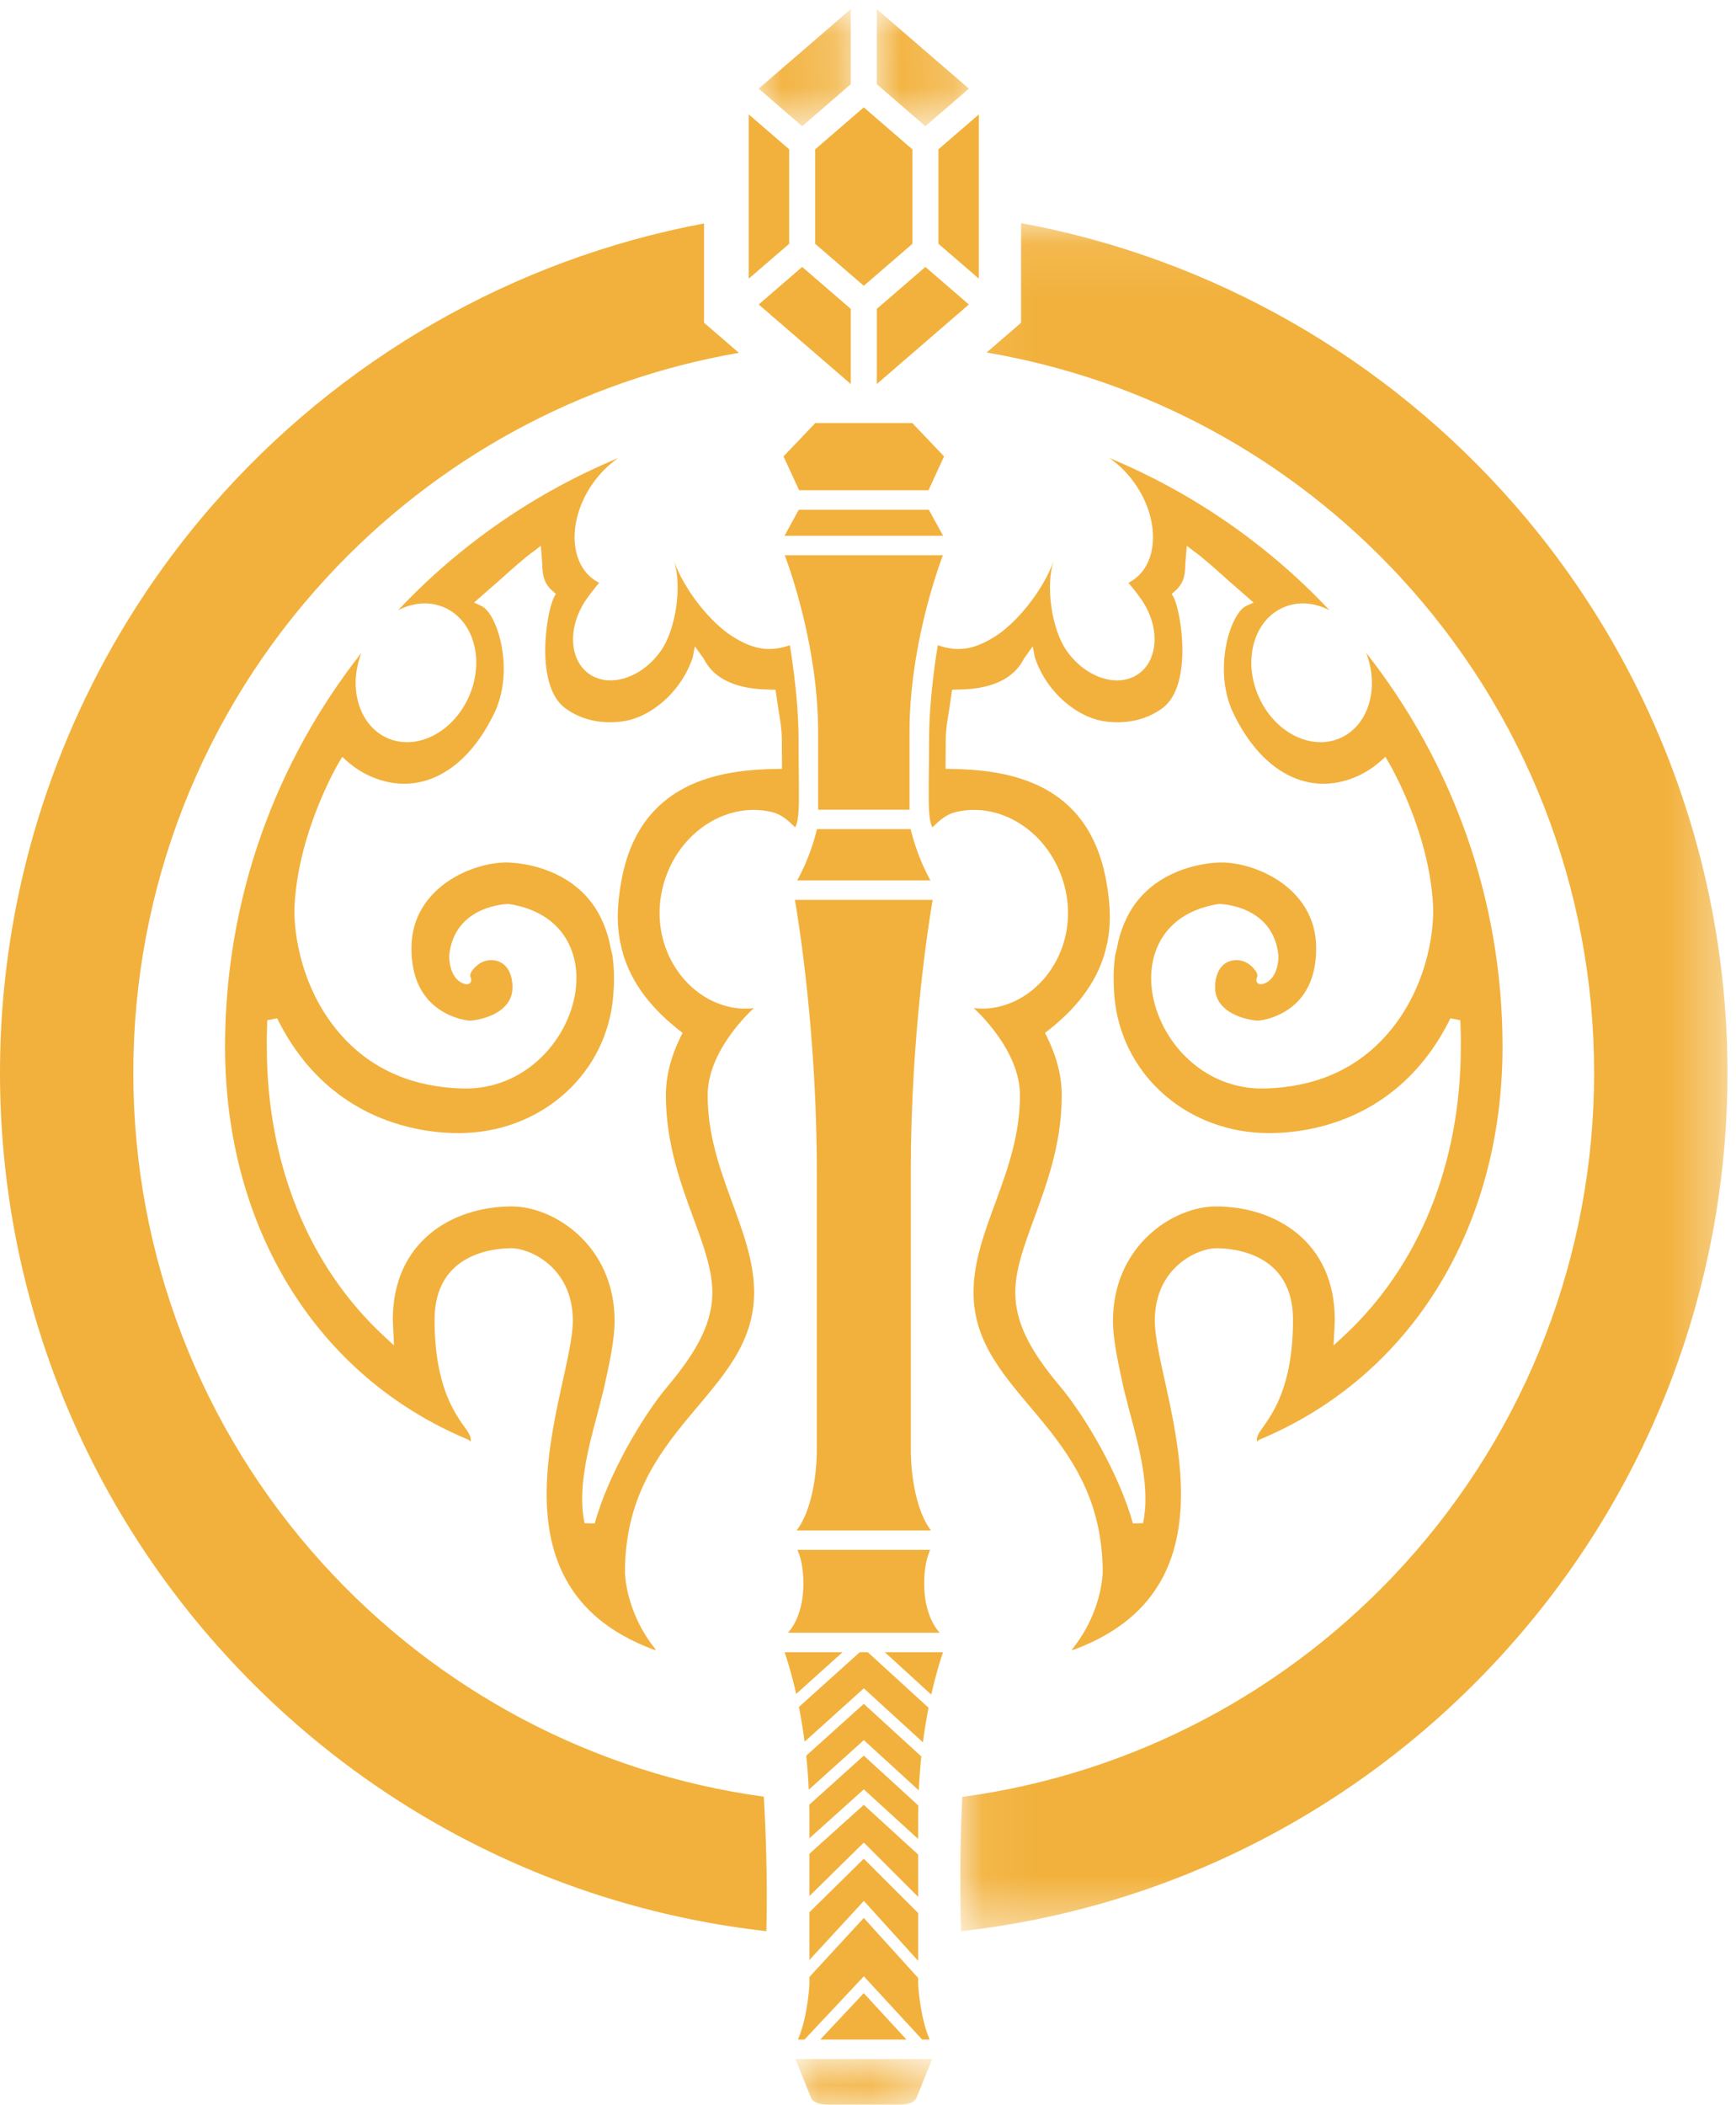
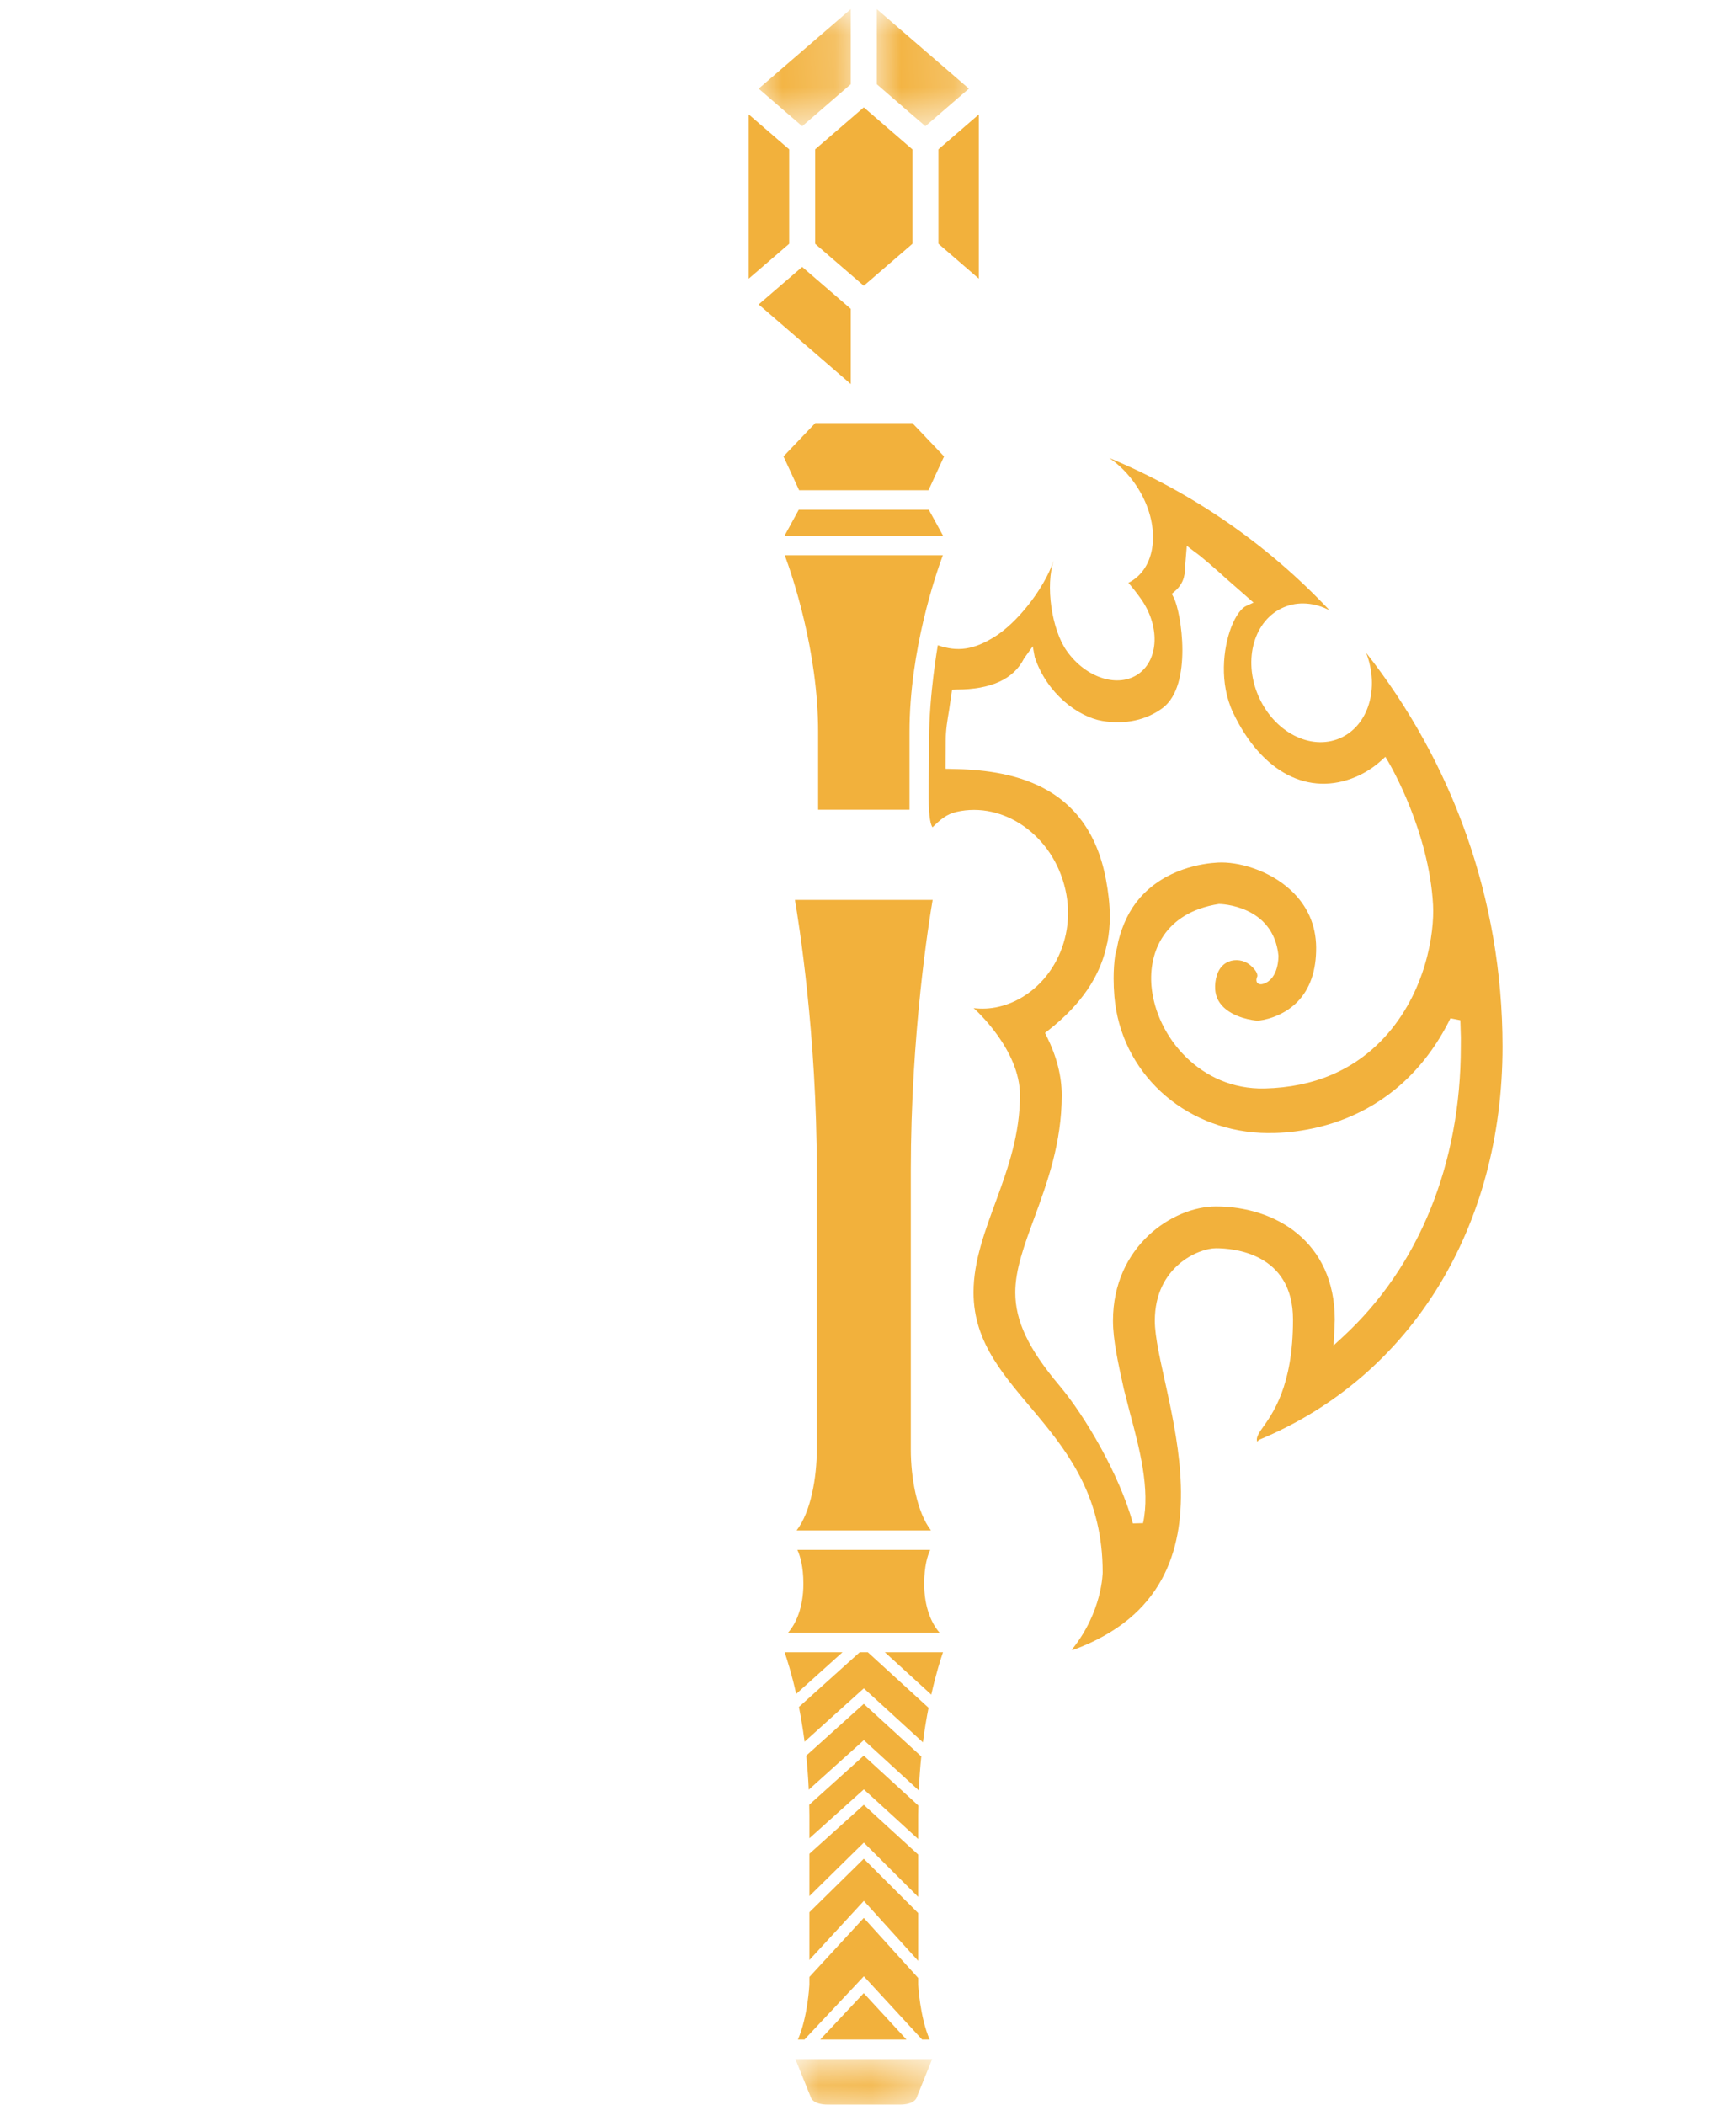
<svg xmlns="http://www.w3.org/2000/svg" xmlns:xlink="http://www.w3.org/1999/xlink" width="33px" height="40px" viewBox="0 0 33 40" version="1.1">
  <title>gnomi</title>
  <desc>Created with Sketch.</desc>
  <defs>
    <polygon id="path-1" points="0.044 0.012 1.795 0.012 1.795 2.237 0.044 2.237" />
    <polygon id="path-3" points="0.05 0.012 1.801 0.012 1.801 2.237 0.05 2.237" />
-     <polygon id="path-5" points="0.073 0.095 14.656 0.095 14.656 32.55 0.073 32.55" />
    <polygon id="path-7" points="0.055 0.001 2.655 0.001 2.655 0.866 0.055 0.866" />
  </defs>
  <g id="Page-1" stroke="none" stroke-width="1" fill="none" fill-rule="evenodd">
    <g id="2020-8-5_icons" transform="translate(-334, -40)">
      <g id="gnomi" transform="translate(334, 40)">
        <polygon id="Fill-1" fill="#F2B13C" points="15.496 4.633 16.42 5.43 17.344 4.633 17.344 2.838 16.42 2.04 15.496 2.837" />
        <g id="Group-58" transform="translate(0, 0.161)">
          <g id="Group-4" transform="translate(16.623, 0)">
            <mask id="mask-2" fill="white">
              <use xlink:href="#path-1" />
            </mask>
            <g id="Clip-3" />
            <path d="M0.673,1.983 C0.786,2.08 0.89,2.17 0.968,2.237 L1.758,1.555 L1.795,1.523 L0.044,0.012 L0.044,1.439 C0.137,1.519 0.422,1.765 0.673,1.983" id="Fill-2" fill="#F2B13C" mask="url(#mask-2)" />
          </g>
          <g id="Group-7" transform="translate(14.372, 0)">
            <mask id="mask-4" fill="white">
              <use xlink:href="#path-3" />
            </mask>
            <g id="Clip-6" />
            <path d="M0.877,2.237 C0.995,2.134 1.178,1.977 1.353,1.826 L1.801,1.439 L1.801,0.012 L0.05,1.523 L0.087,1.555 L0.877,2.237 Z" id="Fill-5" fill="#F2B13C" mask="url(#mask-4)" />
          </g>
          <path d="M15.415,5.054 L15.249,4.911 L14.459,5.592 L14.422,5.624 L16.173,7.136 L16.173,5.708 C16.068,5.617 15.69,5.291 15.415,5.054" id="Fill-8" fill="#F2B13C" />
          <polygon id="Fill-10" fill="#F2B13C" points="15.002 2.676 14.233 2.013 14.233 5.134 15.002 4.471" />
-           <path d="M17.591,4.911 C17.34,5.128 16.802,5.592 16.667,5.708 L16.667,7.136 L18.418,5.624 L18.381,5.593 L17.591,4.911 Z" id="Fill-12" fill="#F2B13C" />
          <polygon id="Fill-14" fill="#F2B13C" points="17.839 4.471 18.607 5.134 18.607 2.013 17.839 2.676" />
-           <path d="M11.788,17.734 C11.799,17.783 11.814,17.831 11.822,17.883 C11.951,18.385 12.261,18.904 12.912,19.415 L12.975,19.465 L12.939,19.537 C12.752,19.916 12.658,20.29 12.658,20.649 C12.658,21.557 12.935,22.313 13.18,22.981 C13.374,23.508 13.541,23.963 13.541,24.396 C13.541,24.938 13.289,25.469 12.7,26.168 C12.214,26.745 11.56,27.858 11.305,28.785 L11.112,28.781 C10.971,28.137 11.186,27.34 11.358,26.699 L11.477,26.231 C11.588,25.73 11.683,25.298 11.683,24.934 C11.683,23.517 10.546,22.762 9.726,22.762 C8.602,22.762 7.467,23.427 7.467,24.913 L7.474,25.073 L7.49,25.403 L7.312,25.238 C5.867,23.908 5.072,21.951 5.072,19.727 L5.071,19.555 L5.08,19.224 L5.268,19.187 C6.319,21.318 8.292,21.393 8.872,21.365 C10.362,21.293 11.533,20.204 11.656,18.775 C11.666,18.656 11.672,18.541 11.672,18.429 C11.672,18.274 11.661,18.127 11.641,17.986 C11.617,17.898 11.597,17.811 11.583,17.724 C11.503,17.408 11.372,17.13 11.177,16.905 C10.686,16.34 9.973,16.243 9.69,16.228 C9.314,16.208 8.718,16.365 8.298,16.758 C7.987,17.051 7.826,17.413 7.822,17.836 C7.817,18.281 7.938,18.632 8.182,18.879 C8.469,19.168 8.854,19.231 8.934,19.231 C9.004,19.231 9.403,19.181 9.613,18.943 C9.718,18.825 9.759,18.682 9.737,18.504 C9.714,18.304 9.626,18.168 9.486,18.11 C9.356,18.057 9.196,18.08 9.088,18.167 C8.911,18.308 8.941,18.391 8.941,18.393 C8.941,18.393 8.983,18.477 8.932,18.52 C8.889,18.558 8.821,18.531 8.821,18.531 C8.531,18.434 8.538,18.018 8.539,17.992 C8.637,17.034 9.645,17.014 9.671,17.015 C10.704,17.176 11.009,17.928 10.951,18.578 C10.865,19.536 10.018,20.55 8.8,20.521 C7.864,20.498 7.099,20.172 6.526,19.552 C5.732,18.692 5.57,17.562 5.6,17.03 C5.678,15.63 6.413,14.376 6.444,14.323 L6.506,14.219 L6.596,14.3 C6.735,14.424 6.891,14.524 7.06,14.597 C7.96,14.983 8.856,14.519 9.398,13.385 C9.667,12.822 9.589,12.162 9.44,11.768 C9.344,11.511 9.228,11.386 9.152,11.353 L9.011,11.288 L9.501,10.859 C9.732,10.652 9.994,10.417 10.141,10.317 L10.281,10.209 L10.308,10.553 C10.313,10.726 10.317,10.906 10.507,11.071 L10.566,11.122 L10.53,11.192 C10.385,11.471 10.165,12.857 10.737,13.289 C11.045,13.521 11.451,13.61 11.882,13.538 C12.347,13.46 12.939,13.019 13.17,12.326 L13.208,12.119 L13.375,12.351 C13.57,12.742 14.002,12.941 14.656,12.941 L14.742,12.946 L14.8,13.336 C14.831,13.518 14.862,13.706 14.862,13.899 L14.866,14.447 L14.768,14.449 C13.665,14.464 12.16,14.7 11.815,16.559 C11.773,16.784 11.743,17.019 11.743,17.261 C11.743,17.416 11.758,17.574 11.788,17.734 M14.658,15.265 C14.845,15.307 14.964,15.409 15.113,15.558 C15.113,15.558 15.163,15.515 15.18,15.244 C15.196,14.973 15.18,14.476 15.18,13.888 C15.18,13.044 15.014,12.099 15.014,12.099 C14.636,12.229 14.331,12.185 13.938,11.941 C13.511,11.677 13.007,11.052 12.808,10.489 C12.971,10.953 12.852,11.8 12.559,12.211 C12.193,12.724 11.583,12.917 11.195,12.641 C10.808,12.365 10.791,11.725 11.157,11.212 C11.224,11.117 11.303,11.015 11.39,10.912 C11.359,10.897 11.329,10.88 11.3,10.86 C10.817,10.531 10.794,9.72 11.251,9.05 C11.394,8.839 11.568,8.668 11.753,8.542 C10.157,9.204 8.732,10.196 7.566,11.435 C7.847,11.289 8.161,11.258 8.441,11.379 C9.001,11.619 9.216,12.371 8.921,13.058 C8.626,13.745 7.933,14.107 7.373,13.867 C6.828,13.633 6.611,12.915 6.87,12.244 C5.248,14.304 4.278,16.902 4.278,19.727 C4.278,23.145 6,25.99 8.908,27.196 C8.919,27.207 8.929,27.218 8.941,27.231 C8.96,27.191 8.952,27.124 8.865,27.002 C8.649,26.7 8.261,26.184 8.261,24.913 C8.261,23.642 9.403,23.556 9.726,23.556 C10.049,23.556 10.889,23.9 10.889,24.934 C10.889,26.205 9.059,29.931 12.418,31.18 L12.435,31.185 C12.447,31.185 12.457,31.186 12.469,31.186 C11.882,30.465 11.88,29.715 11.88,29.715 C11.88,26.937 14.335,26.356 14.335,24.396 C14.335,23.19 13.452,22.113 13.452,20.649 C13.452,19.788 14.288,19.032 14.331,18.994 C14.179,19.011 14.021,19.006 13.861,18.969 C12.974,18.767 12.352,17.778 12.588,16.74 C12.825,15.702 13.771,15.062 14.658,15.265" id="Fill-16" fill="#F2B13C" />
          <path d="M20.958,13.538 C21.389,13.61 21.796,13.521 22.104,13.289 C22.675,12.857 22.456,11.47 22.311,11.192 L22.275,11.122 L22.334,11.071 C22.523,10.906 22.528,10.727 22.532,10.553 L22.56,10.209 L22.7,10.317 C22.846,10.417 23.108,10.651 23.339,10.859 L23.829,11.288 L23.688,11.353 C23.612,11.386 23.497,11.512 23.4,11.768 C23.252,12.162 23.174,12.822 23.442,13.384 C23.984,14.519 24.88,14.983 25.78,14.597 C25.949,14.524 26.105,14.424 26.245,14.3 L26.335,14.219 L26.396,14.323 C26.427,14.376 27.163,15.63 27.241,17.03 C27.27,17.562 27.108,18.692 26.314,19.552 C25.742,20.172 24.977,20.498 24.041,20.521 C22.822,20.55 21.975,19.536 21.889,18.578 C21.831,17.928 22.137,17.176 23.17,17.015 C23.196,17.014 24.203,17.034 24.302,17.993 C24.303,18.018 24.31,18.434 24.02,18.531 C24.02,18.531 23.951,18.558 23.908,18.52 C23.858,18.477 23.9,18.393 23.9,18.393 C23.9,18.391 23.93,18.308 23.753,18.167 C23.644,18.08 23.485,18.057 23.355,18.11 C23.214,18.168 23.127,18.304 23.103,18.504 C23.082,18.682 23.122,18.825 23.227,18.943 C23.438,19.181 23.837,19.231 23.906,19.231 C23.987,19.231 24.372,19.168 24.658,18.879 C24.902,18.632 25.023,18.281 25.019,17.836 C25.014,17.413 24.854,17.051 24.542,16.758 C24.122,16.365 23.526,16.207 23.15,16.228 C22.867,16.243 22.155,16.34 21.663,16.905 C21.468,17.13 21.337,17.408 21.258,17.724 C21.243,17.811 21.224,17.898 21.199,17.986 C21.179,18.127 21.169,18.274 21.169,18.429 C21.169,18.541 21.174,18.656 21.184,18.775 C21.308,20.204 22.479,21.293 23.969,21.365 C24.548,21.393 26.521,21.318 27.572,19.187 L27.76,19.224 L27.77,19.555 L27.769,19.727 C27.769,21.951 26.973,23.908 25.529,25.238 L25.35,25.403 L25.367,25.073 L25.373,24.913 C25.373,23.427 24.239,22.762 23.114,22.762 C22.294,22.762 21.157,23.517 21.157,24.934 C21.157,25.298 21.253,25.73 21.363,26.231 L21.483,26.699 C21.655,27.34 21.869,28.137 21.728,28.78 L21.536,28.785 C21.28,27.858 20.627,26.745 20.141,26.168 C19.551,25.469 19.3,24.939 19.3,24.396 C19.3,23.963 19.467,23.508 19.661,22.981 C19.906,22.313 20.183,21.557 20.183,20.649 C20.183,20.29 20.088,19.916 19.901,19.537 L19.865,19.465 L19.929,19.415 C20.58,18.904 20.889,18.385 21.018,17.883 C21.027,17.831 21.041,17.784 21.053,17.734 C21.083,17.574 21.097,17.416 21.097,17.261 C21.097,17.019 21.067,16.784 21.025,16.559 C20.681,14.7 19.175,14.464 18.073,14.449 L17.974,14.447 L17.978,13.9 C17.978,13.706 18.01,13.518 18.041,13.336 L18.098,12.945 L18.184,12.941 C18.839,12.941 19.27,12.742 19.466,12.351 L19.632,12.119 L19.67,12.326 C19.901,13.019 20.493,13.46 20.958,13.538 M18.902,11.941 C18.509,12.185 18.204,12.229 17.827,12.099 C17.827,12.099 17.661,13.044 17.661,13.888 C17.661,14.476 17.644,14.973 17.661,15.244 C17.678,15.514 17.727,15.558 17.727,15.558 C17.876,15.41 17.995,15.308 18.183,15.265 C19.07,15.062 20.015,15.702 20.252,16.74 C20.489,17.778 19.867,18.767 18.979,18.969 C18.819,19.006 18.662,19.011 18.509,18.994 C18.552,19.032 19.389,19.788 19.389,20.649 C19.389,22.113 18.506,23.19 18.506,24.396 C18.506,26.356 20.961,26.938 20.961,29.715 C20.961,29.715 20.959,30.465 20.372,31.187 C20.383,31.186 20.393,31.185 20.405,31.185 L20.422,31.18 C23.782,29.931 21.952,26.205 21.952,24.934 C21.952,23.9 22.791,23.556 23.114,23.556 C23.437,23.556 24.579,23.642 24.579,24.913 C24.579,26.184 24.191,26.7 23.976,27.002 C23.889,27.124 23.881,27.191 23.9,27.23 C23.911,27.219 23.921,27.207 23.933,27.196 C26.84,25.99 28.562,23.145 28.562,19.727 C28.562,16.902 27.592,14.304 25.97,12.244 C26.229,12.915 26.013,13.633 25.468,13.867 C24.907,14.107 24.214,13.745 23.919,13.058 C23.624,12.371 23.839,11.619 24.4,11.379 C24.68,11.258 24.994,11.289 25.274,11.435 C24.108,10.196 22.683,9.204 21.087,8.541 C21.273,8.668 21.446,8.839 21.589,9.05 C22.046,9.72 22.024,10.531 21.54,10.86 C21.511,10.88 21.481,10.897 21.45,10.913 C21.538,11.015 21.617,11.117 21.684,11.211 C22.05,11.725 22.032,12.365 21.645,12.641 C21.258,12.917 20.647,12.725 20.281,12.211 C19.988,11.8 19.869,10.953 20.032,10.489 C19.833,11.052 19.329,11.677 18.902,11.941" id="Fill-18" fill="#F2B13C" />
-           <path d="M14.568,36.532 C14.594,35.553 14.554,34.569 14.52,33.977 C11.296,33.536 8.329,31.972 6.128,29.542 C3.81,26.985 2.534,23.676 2.534,20.222 C2.534,16.723 3.84,13.38 6.213,10.811 C8.301,8.549 11.048,7.06 14.046,6.543 L13.563,6.126 L13.383,5.971 L13.383,5.733 L13.383,4.085 C9.764,4.762 6.459,6.655 4.023,9.456 C1.429,12.44 0,16.263 0,20.222 C0,24.378 1.556,28.343 4.383,31.386 C7.07,34.28 10.67,36.095 14.568,36.532" id="Fill-20" fill="#F2B13C" />
          <g id="Group-24" transform="translate(18.182, 3.983)">
            <mask id="mask-6" fill="white">
              <use xlink:href="#path-5" />
            </mask>
            <g id="Clip-23" />
            <path d="M14.656,16.239 C14.656,12.273 13.222,8.444 10.619,5.458 C8.174,2.653 4.858,0.764 1.228,0.095 L1.228,1.75 L1.228,1.988 L1.048,2.144 L0.572,2.554 C3.578,3.064 6.334,4.55 8.429,6.813 C10.81,9.385 12.121,12.733 12.121,16.239 C12.121,19.697 10.842,23.011 8.52,25.569 C6.313,28 3.341,29.562 0.111,29.998 C0.061,30.926 0.068,31.864 0.086,32.55 C3.984,32.113 7.583,30.299 10.271,27.405 C13.099,24.362 14.656,20.396 14.656,16.239" id="Fill-22" fill="#F2B13C" mask="url(#mask-6)" />
          </g>
          <polygon id="Fill-25" fill="#F2B13C" points="17.946 8.511 17.343 7.878 15.498 7.878 14.894 8.511 15.191 9.154 17.65 9.154" />
          <polygon id="Fill-27" fill="#F2B13C" points="17.656 9.524 15.184 9.524 14.913 10.02 17.928 10.02" />
          <path d="M17.289,13.747 C17.289,12.194 17.791,10.744 17.923,10.389 L14.918,10.389 C15.05,10.744 15.552,12.194 15.552,13.747 L15.552,15.224 L17.289,15.224 L17.289,13.747 Z" id="Fill-29" fill="#F2B13C" />
-           <path d="M15.53,15.593 C15.487,15.774 15.376,16.167 15.154,16.568 L17.687,16.568 C17.464,16.167 17.354,15.774 17.311,15.593 L15.53,15.593 Z" id="Fill-31" fill="#F2B13C" />
          <path d="M15.527,22.076 L15.527,27.386 C15.527,27.901 15.416,28.567 15.143,28.918 L17.697,28.918 C17.425,28.567 17.314,27.901 17.314,27.386 L17.314,22.076 C17.314,19.488 17.659,17.343 17.729,16.937 L15.111,16.937 C15.181,17.343 15.527,19.488 15.527,22.076" id="Fill-33" fill="#F2B13C" />
          <path d="M15.272,29.932 C15.272,30.385 15.128,30.696 14.979,30.862 L17.862,30.862 C17.713,30.696 17.568,30.385 17.568,29.932 C17.568,29.592 17.634,29.39 17.683,29.287 L15.157,29.287 C15.206,29.39 15.272,29.592 15.272,29.932" id="Fill-35" fill="#F2B13C" />
          <path d="M17.703,32.038 C17.792,31.641 17.88,31.364 17.926,31.232 L16.82,31.232 L17.703,32.038 Z" id="Fill-37" fill="#F2B13C" />
          <g id="Group-41" transform="translate(15.065, 38.961)">
            <mask id="mask-8" fill="white">
              <use xlink:href="#path-7" />
            </mask>
            <g id="Clip-40" />
            <path d="M0.354,0.742 C0.354,0.742 0.396,0.866 0.669,0.866 L1.231,0.866 L1.479,0.866 L2.042,0.866 C2.315,0.866 2.356,0.742 2.356,0.742 L2.655,0.001 L0.055,0.001 L0.354,0.742 Z" id="Fill-39" fill="#F2B13C" mask="url(#mask-8)" />
          </g>
          <path d="M15.592,38.592 L17.232,38.592 C16.945,38.28 16.51,37.809 16.419,37.71 C16.328,37.808 15.885,38.28 15.592,38.592" id="Fill-42" fill="#F2B13C" />
          <path d="M15.135,32.024 L16.016,31.232 L14.915,31.232 C14.96,31.363 15.047,31.634 15.135,32.024" id="Fill-44" fill="#F2B13C" />
          <path d="M16.341,37.475 L16.421,37.39 L17.529,38.592 L17.672,38.592 C17.485,38.16 17.454,37.551 17.454,37.551 L17.454,37.422 C17.115,37.048 16.52,36.392 16.42,36.281 C16.32,36.389 15.733,37.026 15.386,37.403 L15.386,37.551 C15.386,37.551 15.356,38.16 15.168,38.592 L15.292,38.592 L16.341,37.475 Z" id="Fill-46" fill="#F2B13C" />
          <path d="M17.454,35.077 C17.11,34.763 16.512,34.216 16.42,34.132 C16.329,34.215 15.739,34.744 15.386,35.062 L15.386,35.866 L16.344,34.924 L16.421,34.849 L17.454,35.881 L17.454,35.077 Z" id="Fill-48" fill="#F2B13C" />
          <path d="M17.513,33.212 C17.183,32.91 16.517,32.303 16.42,32.213 C16.323,32.3 15.667,32.89 15.326,33.197 C15.347,33.401 15.364,33.617 15.374,33.844 L16.347,32.969 L16.421,32.902 L17.465,33.857 C17.476,33.631 17.492,33.415 17.513,33.212" id="Fill-50" fill="#F2B13C" />
          <path d="M15.187,32.272 C15.226,32.469 15.263,32.691 15.295,32.932 L16.347,31.984 L16.421,31.918 L17.544,32.944 C17.575,32.705 17.612,32.484 17.651,32.287 C17.461,32.114 16.746,31.461 16.496,31.232 L16.343,31.232 C16.095,31.455 15.402,32.078 15.187,32.272" id="Fill-52" fill="#F2B13C" />
          <path d="M17.454,34.326 C17.454,34.264 17.456,34.205 17.457,34.145 C17.113,33.83 16.512,33.282 16.42,33.197 C16.328,33.279 15.735,33.813 15.383,34.13 C15.384,34.195 15.386,34.26 15.386,34.326 L15.386,34.767 L16.347,33.904 L16.421,33.838 L17.454,34.781 L17.454,34.326 Z" id="Fill-54" fill="#F2B13C" />
          <path d="M15.386,36.173 L15.386,37.081 L16.34,36.045 L16.421,35.957 L17.454,37.097 L17.454,36.189 C17.113,35.848 16.516,35.252 16.42,35.156 C16.324,35.25 15.736,35.828 15.386,36.173" id="Fill-56" fill="#F2B13C" />
        </g>
      </g>
    </g>
  </g>
</svg>